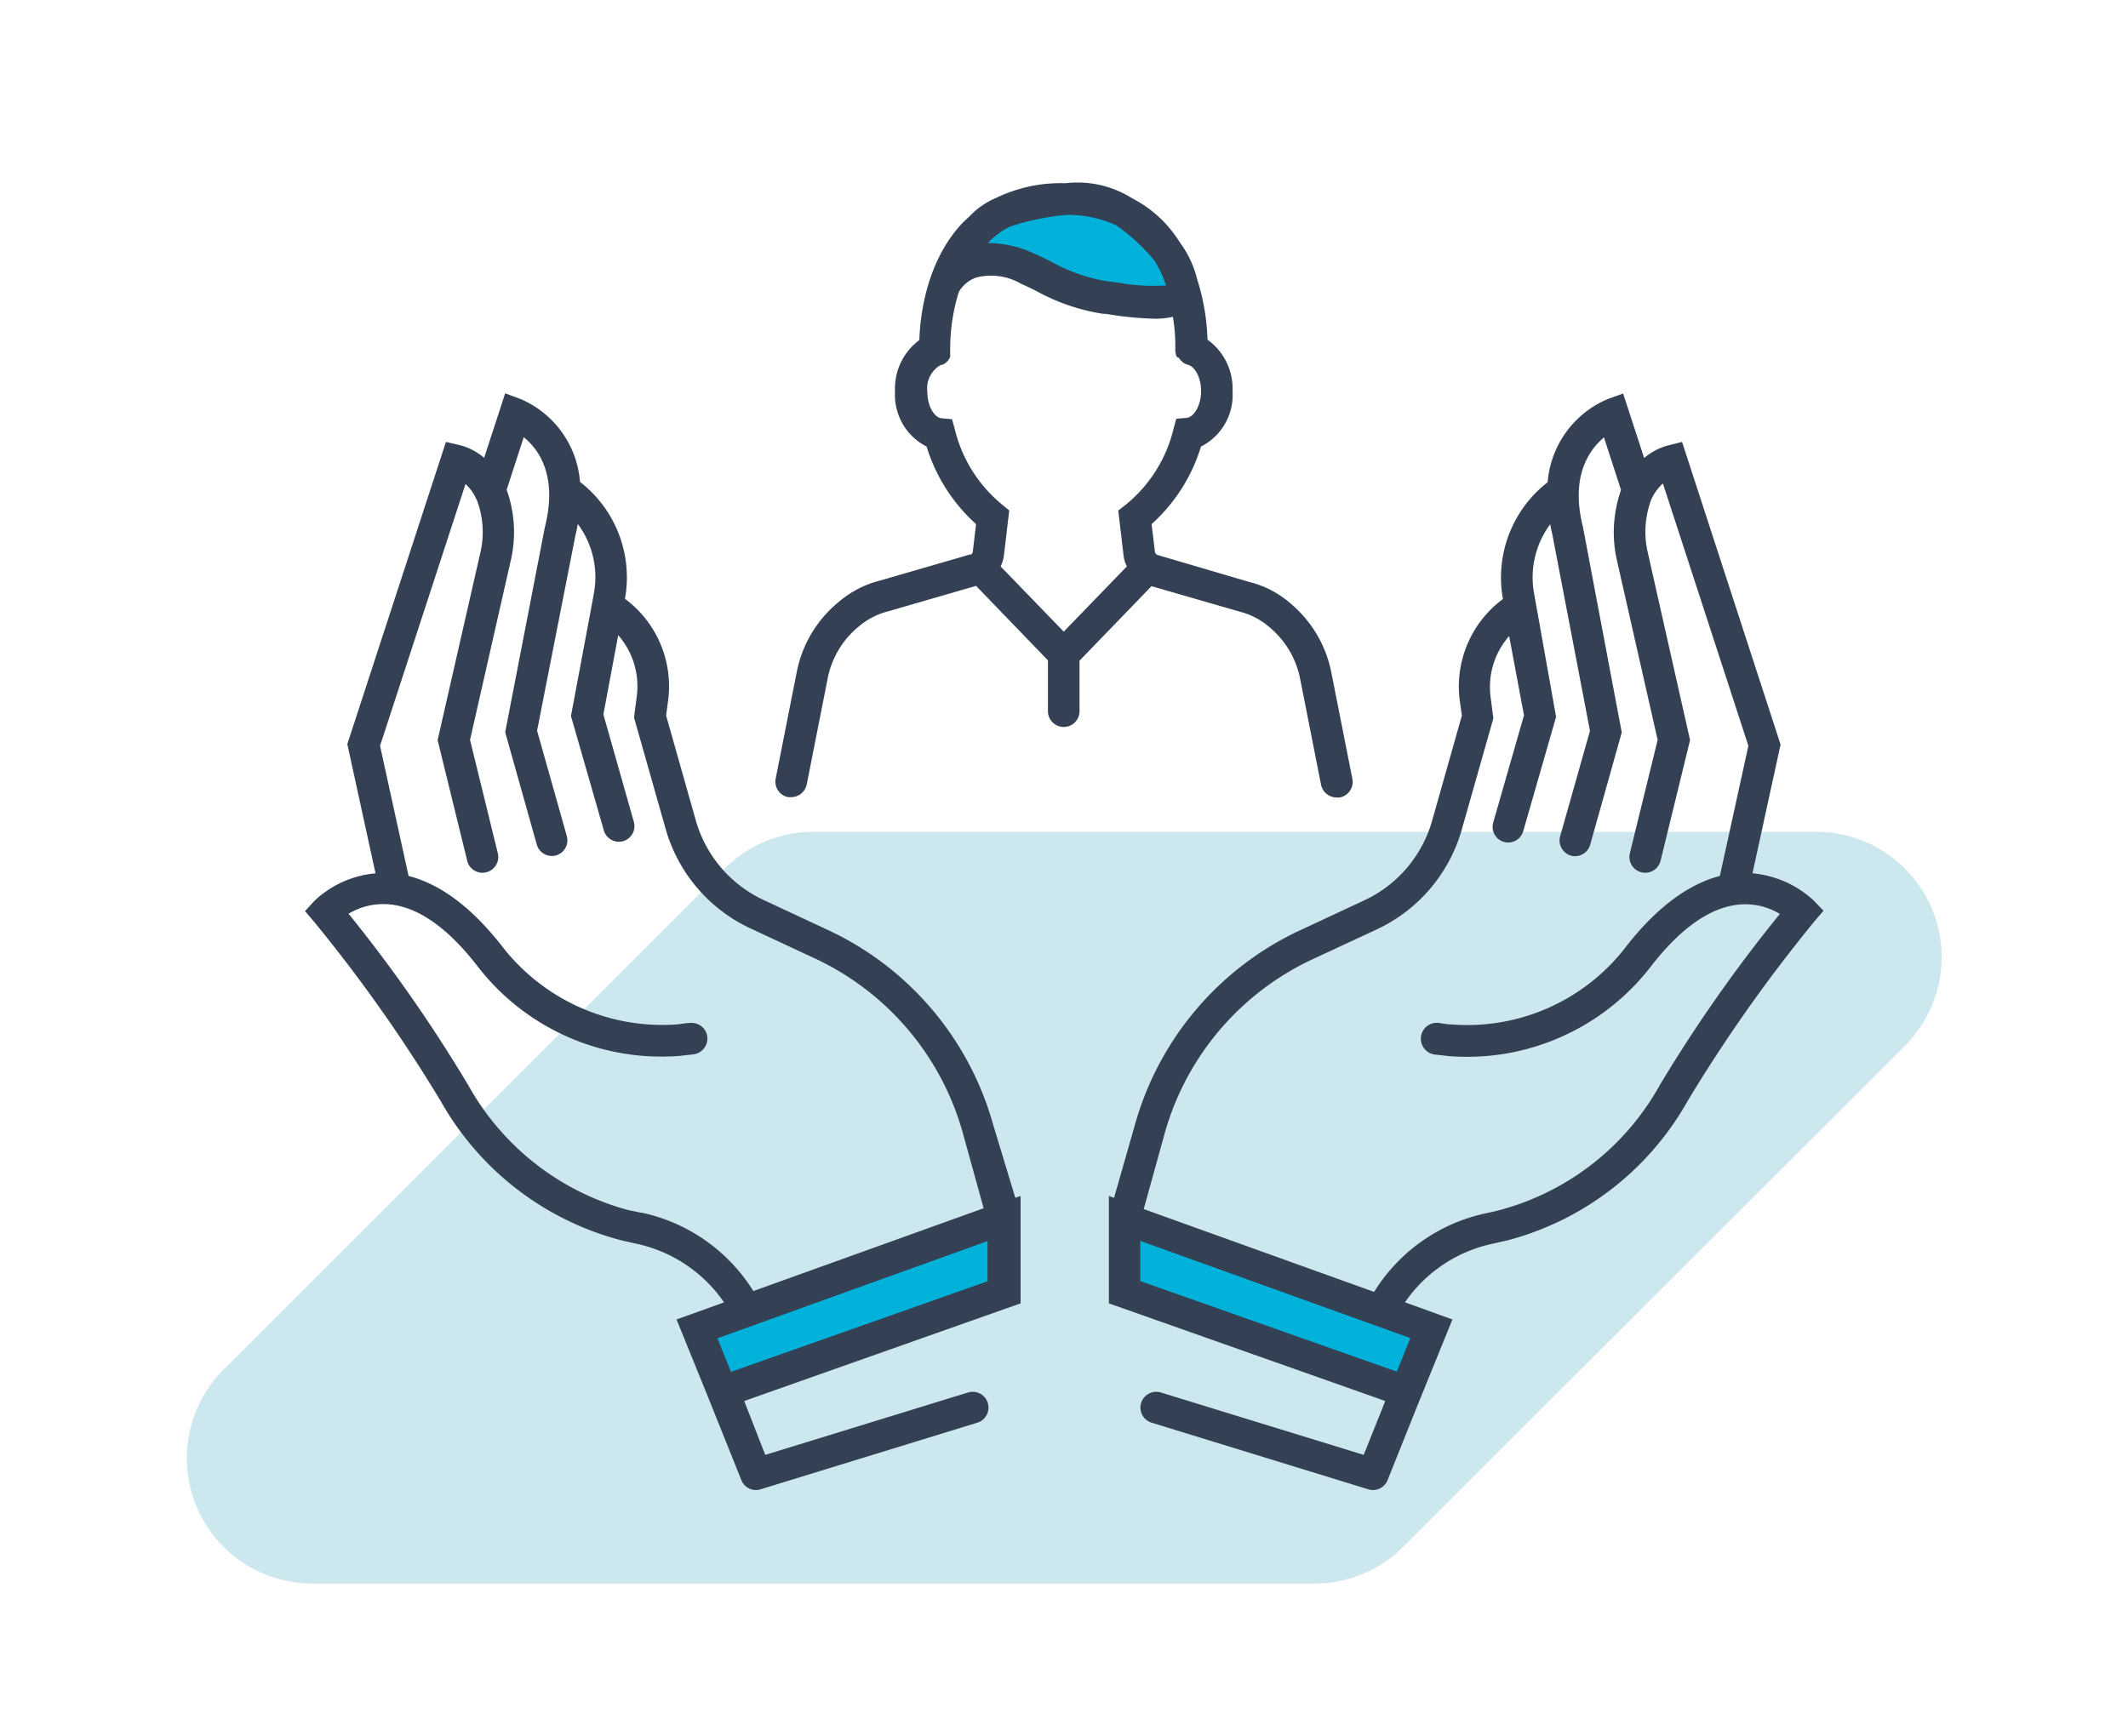
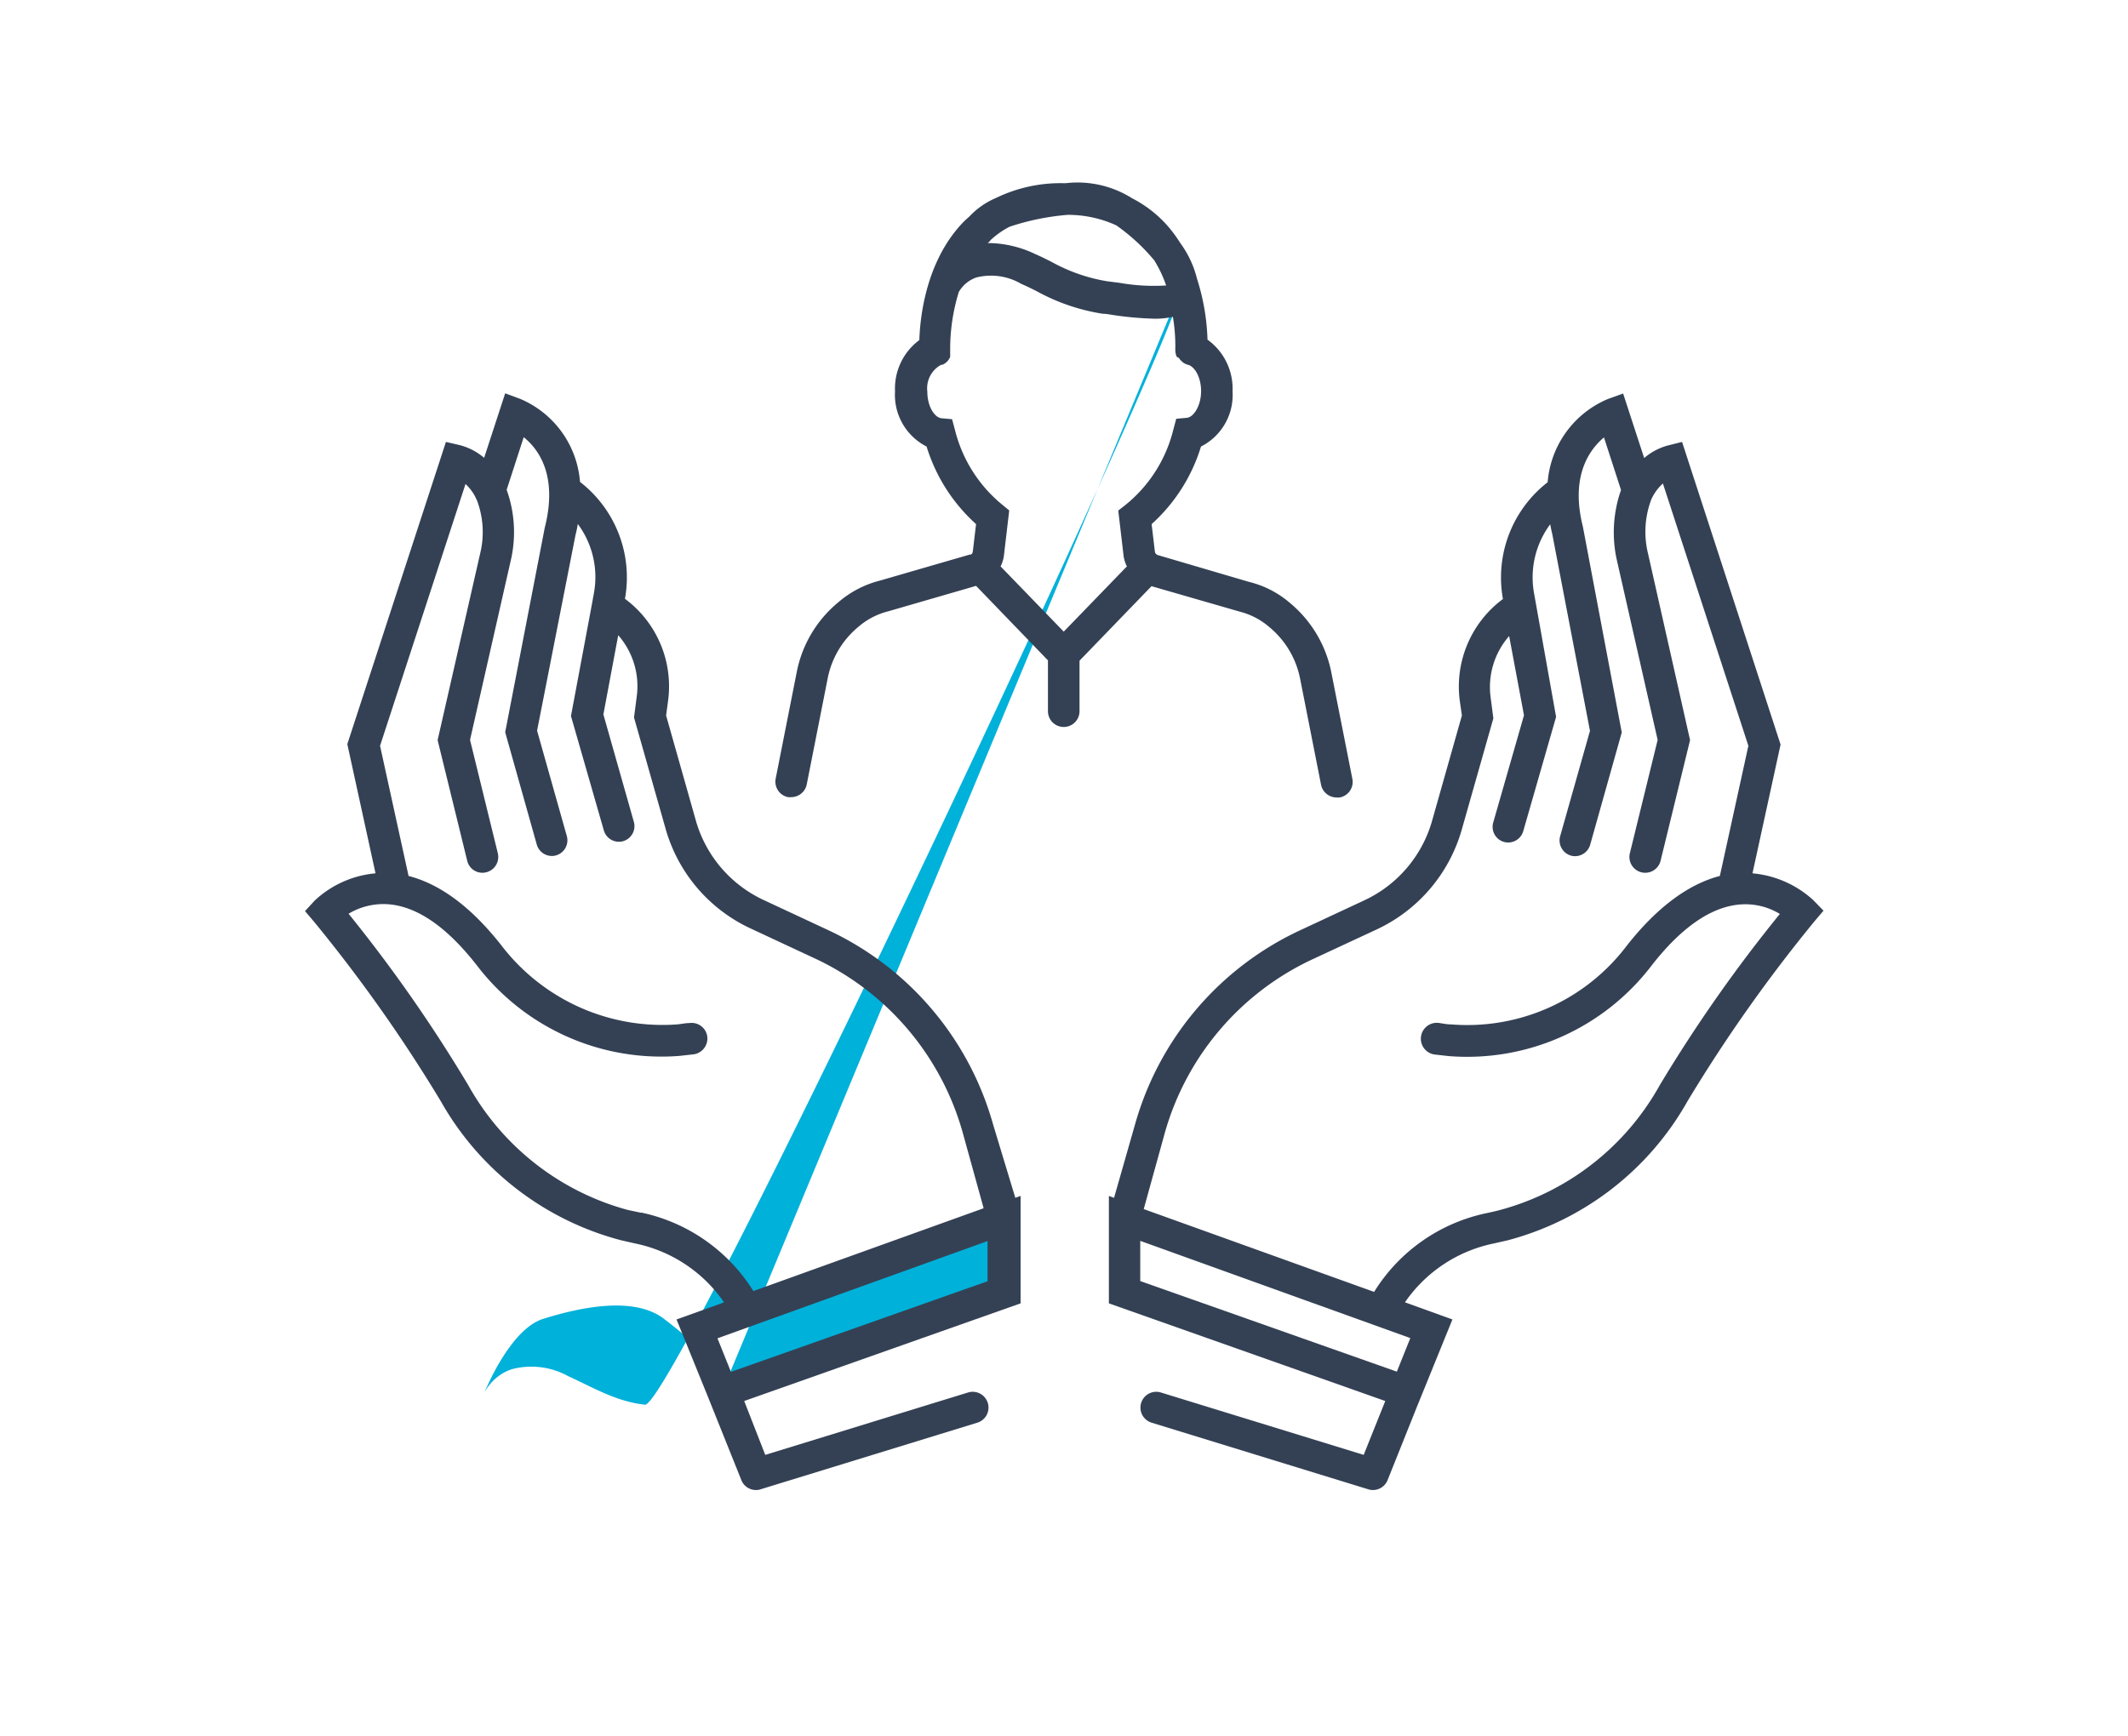
<svg xmlns="http://www.w3.org/2000/svg" id="Layer_1" data-name="Layer 1" viewBox="0 0 202.19 164.99">
  <defs>
    <style>.cls-1{fill:#cde7ef;}.cls-2{fill:#00b1da;}.cls-3{fill:#344154;}</style>
  </defs>
  <title>Artboard 1 copy 7</title>
-   <path class="cls-1" d="M181,82.55a11.84,11.84,0,0,0-8.42-3.49H77.28a11.86,11.86,0,0,0-8.42,3.49L21.24,130.17a11.91,11.91,0,0,0,8.42,20.33h95.25a11.9,11.9,0,0,0,8.42-3.49l14.76-14.76,0,0C149.45,130.9,181,99.38,181,99.38A11.9,11.9,0,0,0,181,82.55Z" />
-   <path class="cls-2" d="M68.61,132.26l26.73-9.45v-7L66.21,126.28Zm43.75-105.2c-.69-3-2.56-4.63-5.51-6.91s-8.33-1-11.51,0-5.56,7-5.56,7a4.58,4.58,0,0,1,2.56-2.21,7.22,7.22,0,0,1,5.38.64c2.44,1.11,4.57,2.42,7.31,2.72S113,29.62,112.36,27.06Zm-5.51,88.74v7l26.73,9.45,2.4-6Z" />
+   <path class="cls-2" d="M68.61,132.26l26.73-9.45v-7L66.21,126.28Zc-.69-3-2.56-4.63-5.51-6.91s-8.33-1-11.51,0-5.56,7-5.56,7a4.58,4.58,0,0,1,2.56-2.21,7.22,7.22,0,0,1,5.38.64c2.44,1.11,4.57,2.42,7.31,2.72S113,29.62,112.36,27.06Zm-5.51,88.74v7l26.73,9.45,2.4-6Z" />
  <path class="cls-3" d="M172.29,85.55A9.84,9.84,0,0,0,166.51,83l2.67-12.24L159.82,42l-1.36.34a5.78,5.78,0,0,0-2.24,1.19l-2-6.13-1.47.53a9.38,9.38,0,0,0-5.7,7.9,11.46,11.46,0,0,0-4.25,11.1,10.35,10.35,0,0,0-4.1,9.67L138.9,68l-2.83,10a11.93,11.93,0,0,1-6.47,7.58l-6,2.8a29,29,0,0,0-15.75,18.46l-2,7-.49-.18v10.21l26.26,9.28-2.05,5.12-19.27-5.93a1.5,1.5,0,0,0-.88,2.87L130,141.54a1.41,1.41,0,0,0,.45.07,1.5,1.5,0,0,0,1.39-.94l2.76-6.9L138,125.4l-4.51-1.63a13.54,13.54,0,0,1,8.43-5.59l1.36-.31a27.73,27.73,0,0,0,17.06-13.22,144.93,144.93,0,0,1,12.07-17.1l.85-1ZM134,127.17l-1.28,3.19-24.38-8.61v-3.82Zm23.68-24A24.7,24.7,0,0,1,142.51,115c-.41.11-.82.2-1.24.29a16.55,16.55,0,0,0-10.71,7.49l-21.89-7.87,2-7.23a26,26,0,0,1,14.12-16.55l6-2.79a15,15,0,0,0,8.1-9.5l3-10.57-.26-2a7.35,7.35,0,0,1,1.76-5.82l1.41,7.53-2.92,10.18a1.49,1.49,0,0,0,1,1.85,1.45,1.45,0,0,0,.41.06,1.49,1.49,0,0,0,1.44-1.08l3.12-10.86L145.76,56.4a8.46,8.46,0,0,1,1.53-6.57c.06.29.11.58.19.89l3.59,18.74-2.83,10a1.5,1.5,0,0,0,1,1.85,1.45,1.45,0,0,0,.41.06,1.5,1.5,0,0,0,1.44-1.09l3-10.67L150.4,50.07c-1.22-4.83.62-7.34,2-8.5l1.62,5a12.14,12.14,0,0,0-.43,6.51l3.91,17.24-2.64,10.77a1.5,1.5,0,0,0,2.92.71l2.8-11.46L156.56,52.5a8.69,8.69,0,0,1,.37-5.12.83.83,0,0,0,.07-.13,4.52,4.52,0,0,1,1-1.3l8.12,24.93-2.71,12.37c-3,.78-6,3-8.86,6.65a19,19,0,0,1-16.64,7.46c-.39,0-.78-.08-1.19-.14a1.5,1.5,0,0,0-.41,3l1.34.15a22.05,22.05,0,0,0,19.27-8.6c2.89-3.71,5.77-5.66,8.56-5.82a6.3,6.3,0,0,1,3.63.91A140.46,140.46,0,0,0,157.69,103.15Zm-63.33,3.67A29,29,0,0,0,78.61,88.36l-6-2.8A11.93,11.93,0,0,1,66.12,78L63.29,68l.19-1.42a10.35,10.35,0,0,0-4.1-9.67A11.47,11.47,0,0,0,55.11,45.8a9.35,9.35,0,0,0-5.68-7.89L48,37.38l-2,6.13a5.88,5.88,0,0,0-2.25-1.19L42.37,42,33,70.72,35.68,83a9.71,9.71,0,0,0-5.78,2.59l-.92,1,.85,1a144,144,0,0,1,12.07,17.1A27.73,27.73,0,0,0,59,117.87l1.36.31a13.54,13.54,0,0,1,8.43,5.59l-.28.11-4.23,1.52,3,7.39,3.16,7.88a1.49,1.49,0,0,0,1.39.94,1.31,1.31,0,0,0,.44-.07l20.59-6.33a1.5,1.5,0,0,0-.88-2.87l-19.27,5.93-2-5.12,26.26-9.28V113.66l-.5.18Zm-33.43,8.42L59.68,115A24.75,24.75,0,0,1,44.5,103.15,140.46,140.46,0,0,0,33.12,86.84a6.43,6.43,0,0,1,3.63-.91c2.79.15,5.67,2.11,8.56,5.82a22.06,22.06,0,0,0,19.26,8.6l1.35-.15a1.52,1.52,0,0,0,1.28-1.7,1.5,1.5,0,0,0-1.7-1.27c-.4,0-.79.1-1.19.13A19.26,19.26,0,0,1,47.68,89.9c-2.86-3.66-5.83-5.87-8.86-6.65L36.11,70.88,44.23,46a4.43,4.43,0,0,1,.93,1.22,1.05,1.05,0,0,0,.13.26,8.55,8.55,0,0,1,.36,5L41.58,70.34,44.39,81.8a1.48,1.48,0,0,0,1.81,1.1,1.5,1.5,0,0,0,1.1-1.81L44.66,70.32,48.59,53a11.91,11.91,0,0,0-.45-6.45l1.62-5c1.42,1.14,3.26,3.65,2,8.6L48,69.59l3,10.67a1.49,1.49,0,0,0,1.44,1.09,1.45,1.45,0,0,0,.41-.06,1.49,1.49,0,0,0,1-1.85l-2.82-10L54.69,50.8c.09-.33.15-.65.21-1a8.45,8.45,0,0,1,1.53,6.57l-.18,1h0l-2,10.68,3.12,10.86A1.49,1.49,0,0,0,58.81,80a1.4,1.4,0,0,0,.41-.06,1.49,1.49,0,0,0,1-1.85L57.33,67.9l1.41-7.53a7.35,7.35,0,0,1,1.76,5.82l-.26,2,3,10.57a14.92,14.92,0,0,0,8.1,9.49l6,2.8a26,26,0,0,1,14.12,16.55l2,7.23-21.88,7.87A16.6,16.6,0,0,0,60.93,115.24Zm32.91,6.51-24.38,8.61-1.28-3.19,25.66-9.24ZM117.9,58.16a6.85,6.85,0,0,1,2.72,1.45,8.48,8.48,0,0,1,2.9,4.85l2,10.13a1.51,1.51,0,0,0,1.47,1.2,1.53,1.53,0,0,0,.3,0A1.5,1.5,0,0,0,128.49,74l-2-10.12a11.47,11.47,0,0,0-3.93-6.58,9.35,9.35,0,0,0-3.89-2L110,52.75a.3.3,0,0,1-.11-.06.37.37,0,0,1-.16-.27l-.31-2.61a16.29,16.29,0,0,0,4.69-7.37,5.49,5.49,0,0,0,3-5.25,5.74,5.74,0,0,0-2.38-4.91,21.06,21.06,0,0,0-1-5.8,9.63,9.63,0,0,0-1.6-3.4,12.23,12.23,0,0,0-1.49-1.94,11.53,11.53,0,0,0-3.08-2.3,9.72,9.72,0,0,0-6.3-1.43h-.19a14.08,14.08,0,0,0-6.45,1.41,7.41,7.41,0,0,0-2.51,1.75c-.2.18-.41.37-.61.57-3.53,3.69-4.08,9-4.15,11.18a5.73,5.73,0,0,0-2.31,4.87,5.51,5.51,0,0,0,3,5.25,16.36,16.36,0,0,0,4.7,7.37l-.31,2.61a.38.38,0,0,1-.17.28.31.31,0,0,1-.1,0l-8.52,2.47a9.68,9.68,0,0,0-4,2.08,11.42,11.42,0,0,0-3.93,6.58L73.7,74a1.5,1.5,0,0,0,1.18,1.76,1.53,1.53,0,0,0,.3,0,1.51,1.51,0,0,0,1.47-1.2l2-10.13a8.46,8.46,0,0,1,2.9-4.85,6.89,6.89,0,0,1,2.84-1.48l8.35-2.42,6.83,7.08v4.83a1.5,1.5,0,0,0,3,0V62.79l6.84-7.08ZM94.17,22.77a8.19,8.19,0,0,1,1.75-1.22,23.34,23.34,0,0,1,5.52-1.13,11,11,0,0,1,4.63,1,18.77,18.77,0,0,1,3.6,3.32,11.81,11.81,0,0,1,1.13,2.39,18.69,18.69,0,0,1-4.43-.25l-1.18-.15a16.35,16.35,0,0,1-5.31-1.86c-.5-.25-1-.5-1.53-.73A10.53,10.53,0,0,0,94,23.1h-.17C94,23,94.06,22.88,94.17,22.77Zm12.58,30a3.18,3.18,0,0,0,.32,1.06l-6,6.2-6-6.2a3.18,3.18,0,0,0,.32-1.06l.5-4.26L95.27,48a13.32,13.32,0,0,1-4.54-7.16l-.27-1-1-.09c-.65-.06-1.35-1.09-1.35-2.53a2.54,2.54,0,0,1,1.22-2.5.84.84,0,0,0,.14-.06l.1,0a1,1,0,0,0,.17-.1l.08-.05.15-.13.06-.06.12-.16.05-.08a.8.8,0,0,0,.08-.16l0-.1c0-.06,0-.11,0-.17l0-.12a1,1,0,0,1,0-.17v-.11a18.41,18.41,0,0,1,.82-5.5,3.09,3.09,0,0,1,1.67-1.38,5.69,5.69,0,0,1,4.25.6c.5.22,1,.46,1.47.7a19.09,19.09,0,0,0,6.29,2.15c.34,0,.71.08,1.12.14a31.66,31.66,0,0,0,3.82.33,7.57,7.57,0,0,0,1.72-.18,16.56,16.56,0,0,1,.23,3.11h0a1.85,1.85,0,0,0,.09.58l.06.12A.61.61,0,0,0,112,34a.86.86,0,0,0,.07.1,1.13,1.13,0,0,0,.1.13.2.2,0,0,0,.07.06l.14.14a1.28,1.28,0,0,0,.25.15h0a1.25,1.25,0,0,0,.25.09h0c.61.16,1.24,1.14,1.24,2.51s-.7,2.47-1.36,2.53l-1,.09-.27,1A13.27,13.27,0,0,1,106.92,48l-.67.52Z" />
</svg>